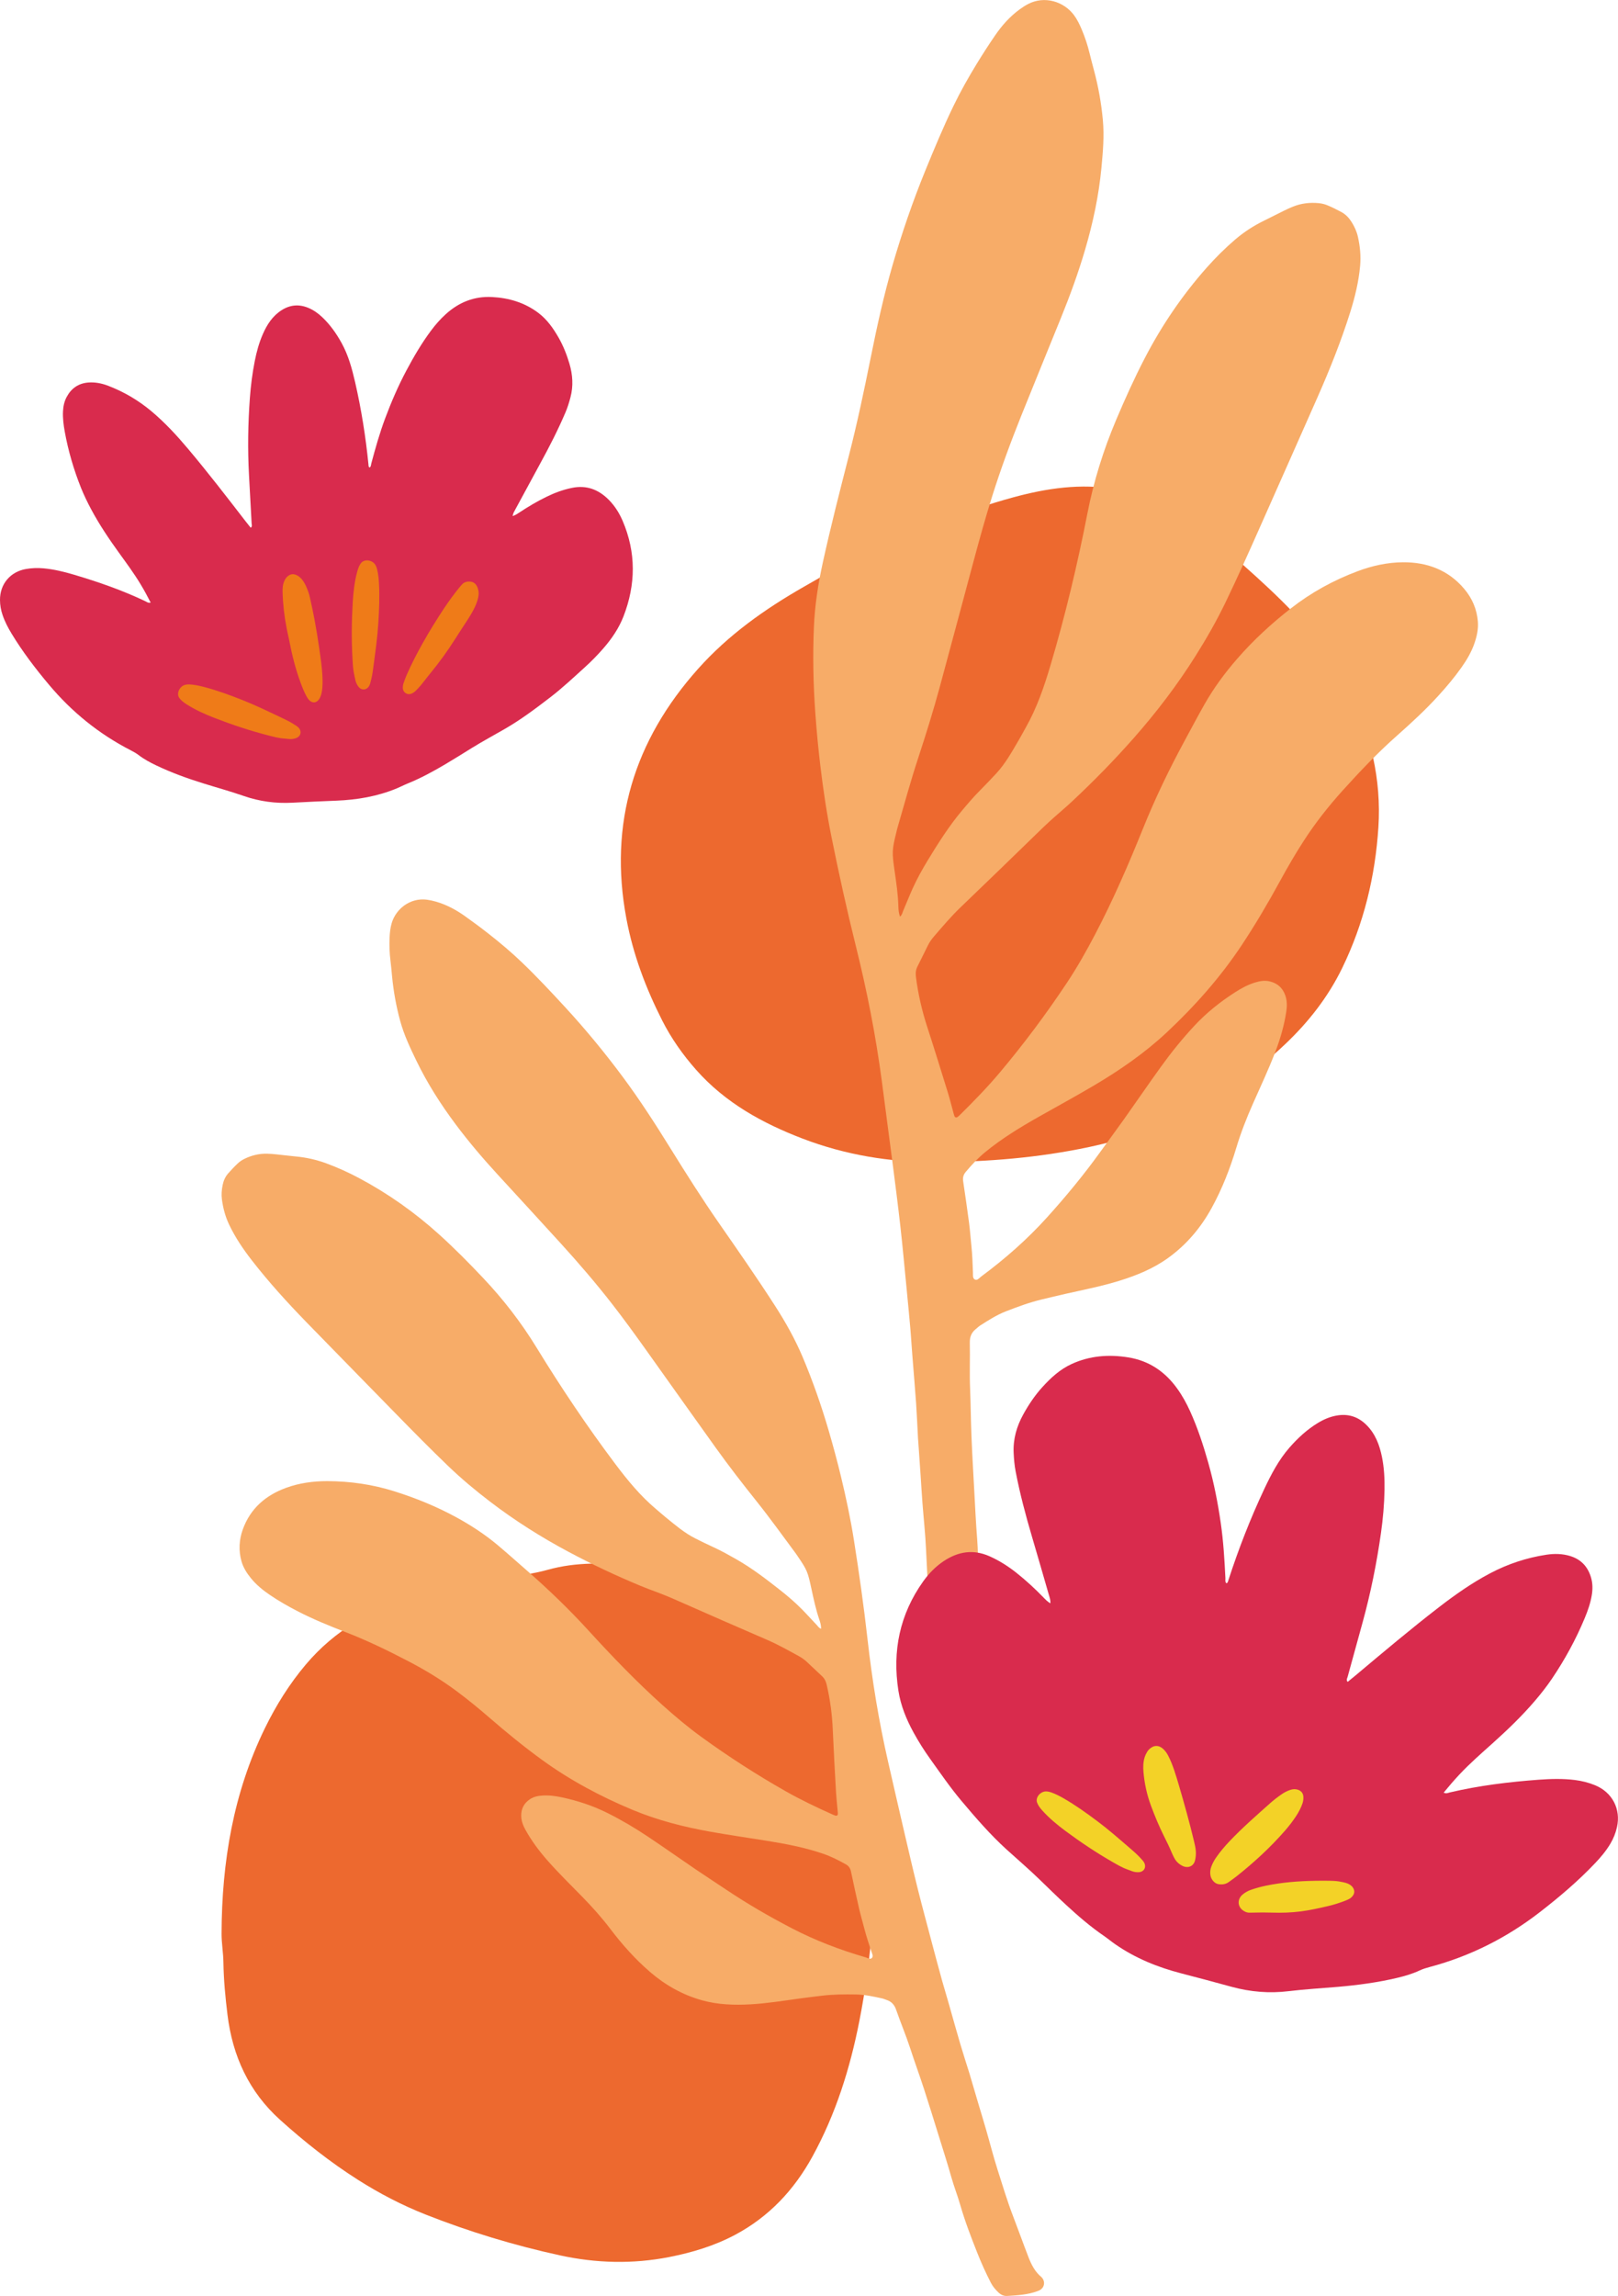
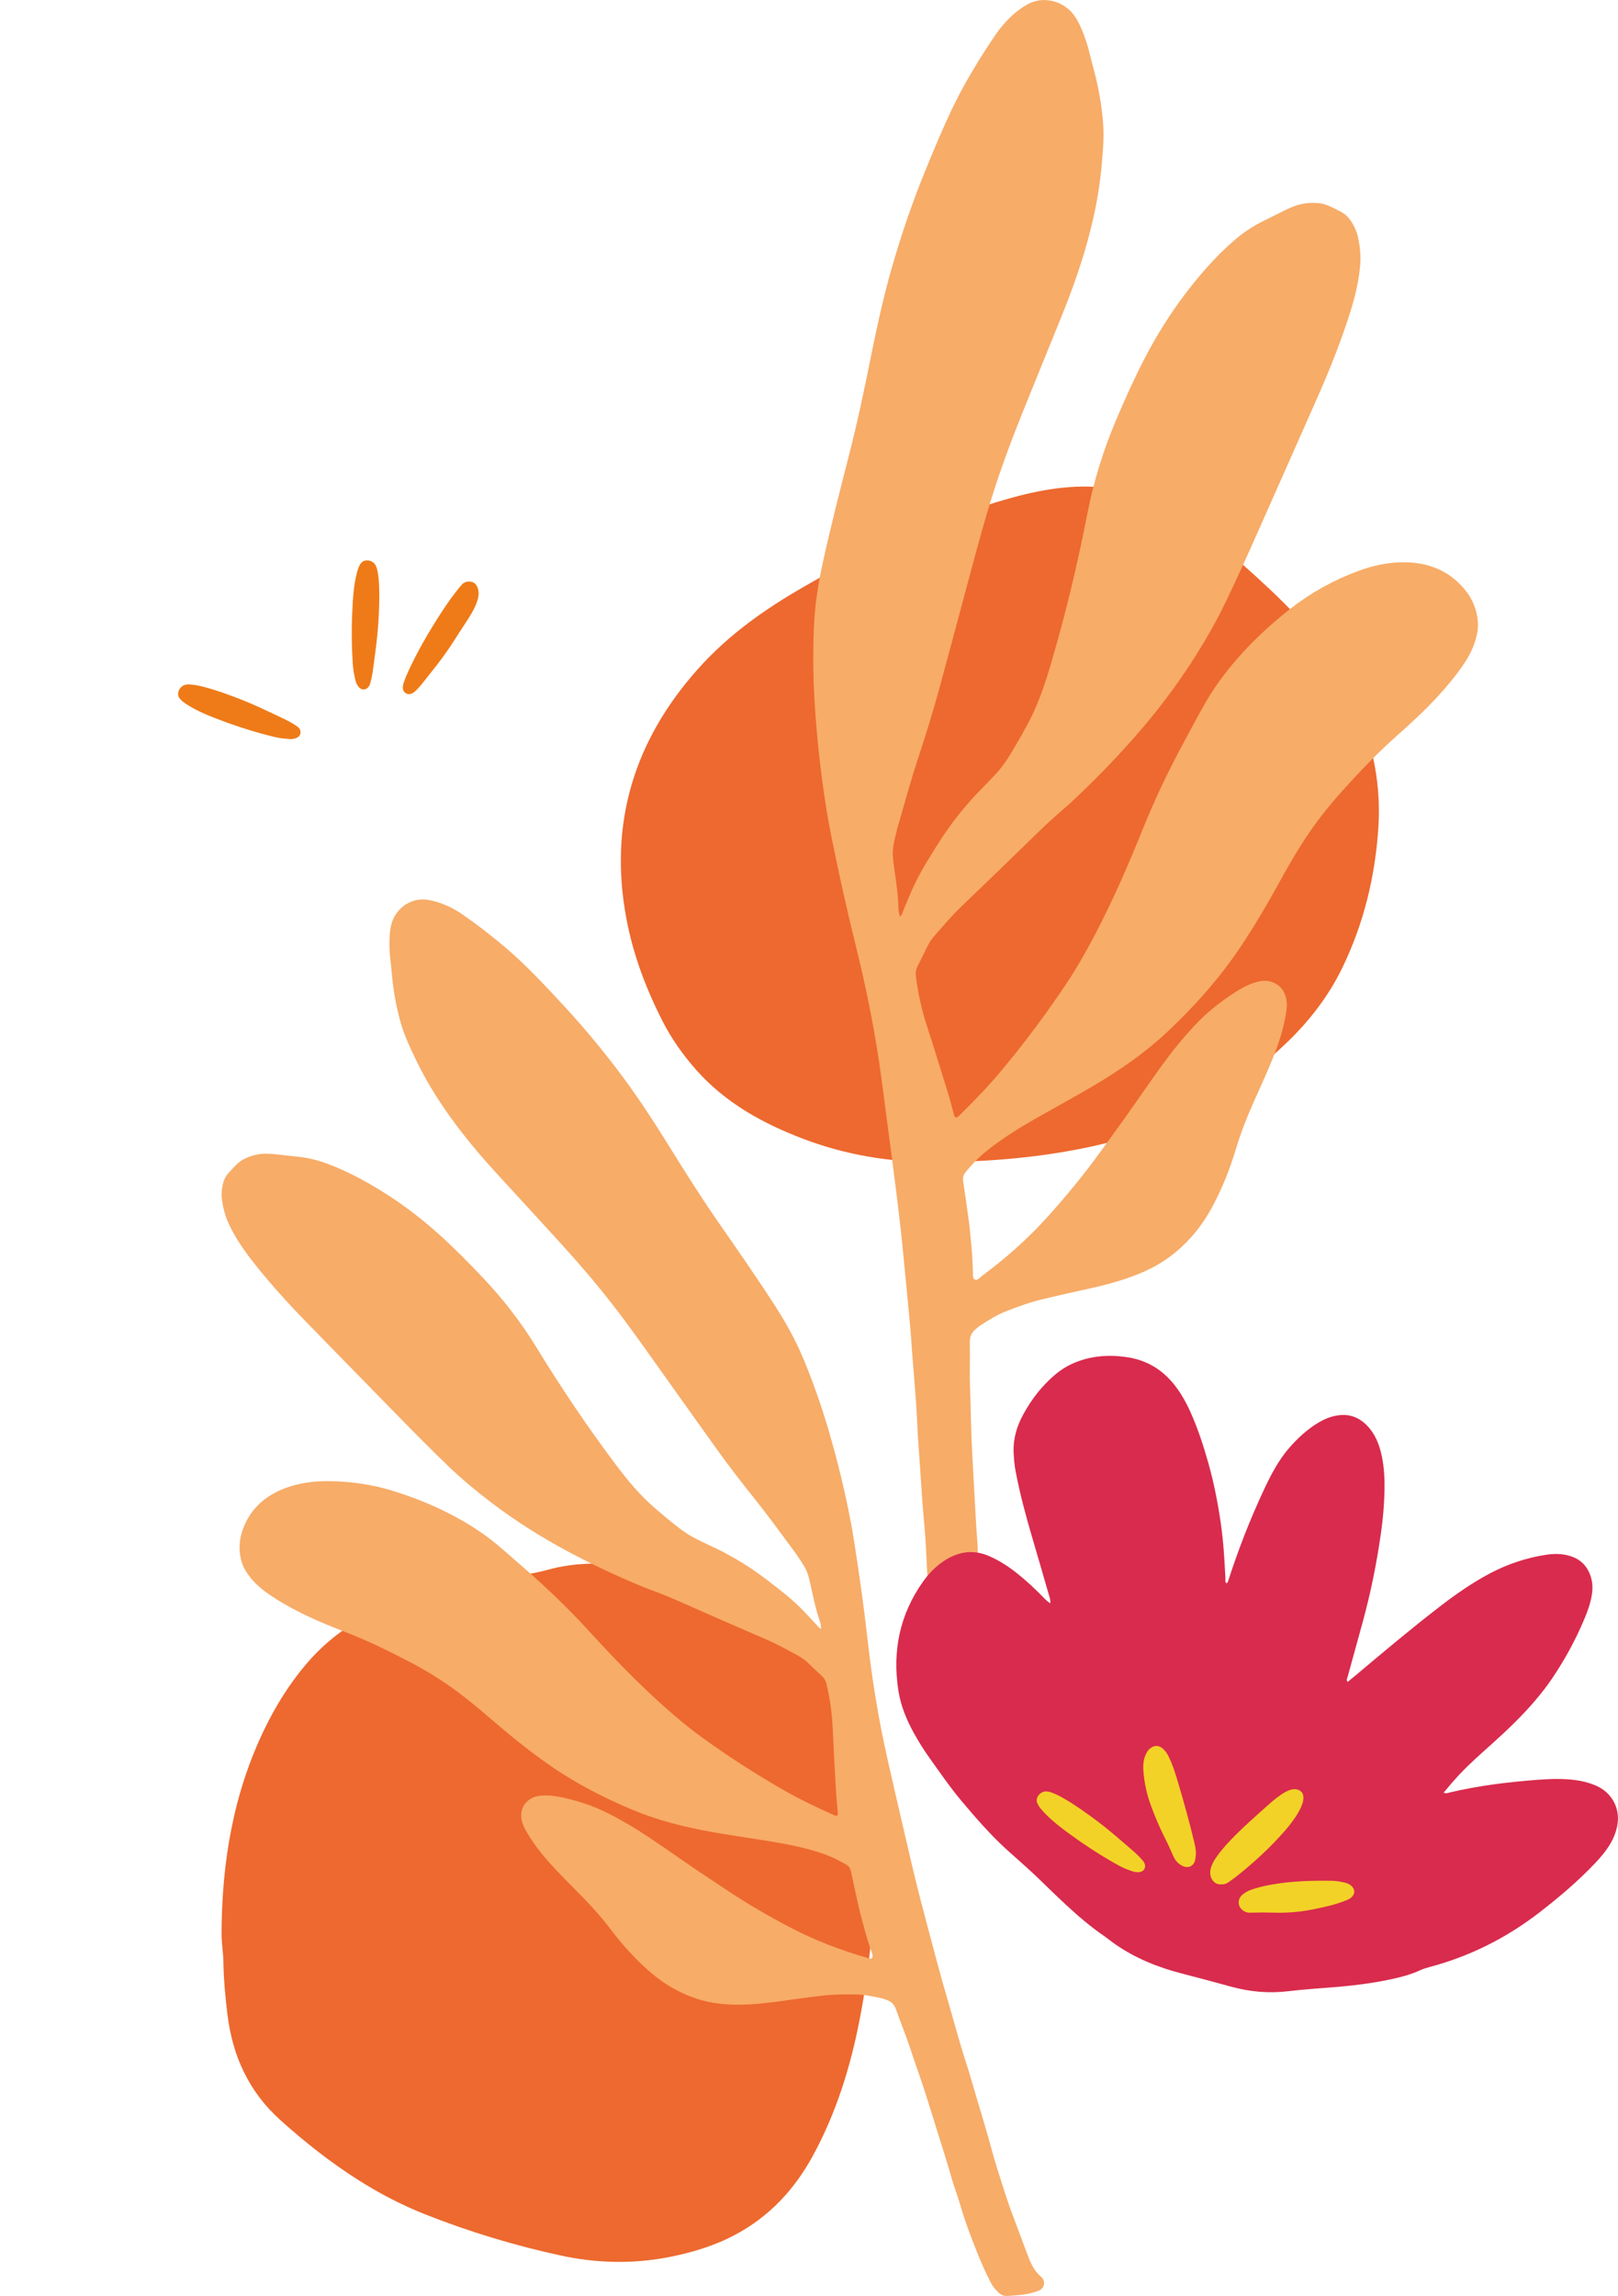
<svg xmlns="http://www.w3.org/2000/svg" id="_Слой_1" data-name="Слой 1" viewBox="0 0 513.98 729.26">
  <defs>
    <style> .cls-1 { fill: none; } .cls-2 { fill: #f7ac68; } .cls-3 { fill: #f3d227; } .cls-4 { fill: #ed692f; } .cls-5 { fill: #ef7b18; } .cls-6 { fill: #d92b4d; } </style>
  </defs>
  <path class="cls-4" d="M278.39,582.02c-.13,20.12-1.52,40.14-5.41,59.91-2.95,15.03-7.5,29.54-14.92,43.05-5.85,10.65-13.84,19.14-24.63,24.87-6.56,3.48-13.59,5.58-20.83,7.01-11.6,2.28-23.2,1.98-34.71-.53-14.57-3.18-28.81-7.49-42.69-12.97-7.54-2.98-14.68-6.7-21.51-11.04-8.81-5.6-16.96-12.05-24.7-19.02-9.92-8.93-15.12-20.27-16.73-33.41-.67-5.52-1.21-11.05-1.29-16.62-.04-3.04-.6-6.08-.59-9.12,.07-22.69,3.72-44.66,13.76-65.24,3.55-7.27,7.83-14.13,13.07-20.32,9.11-10.75,20.75-17.46,34.2-21.3,10.03-2.86,20.3-4.46,30.54-6.29,4.06-.73,8.16-1.34,12.12-2.44,9-2.5,18.07-2.2,27.22-1.32,7.16,.69,14.2,1.95,21.17,3.67,12.75,3.15,24.14,9.04,34.35,17.26,10.71,8.63,16.38,20.2,19.32,33.33,2.25,10.05,2.53,20.27,2.26,30.52Z" />
  <path class="cls-4" d="M276.69,175.18c14.67-6.66,29.49-12.94,45.08-17.19,10.72-2.92,21.55-4.55,32.69-2.6,6.31,1.1,12.17,3.64,18.21,5.56,1.95,.62,3.86,1.89,5.36,3.31,10.94,10.33,22.77,19.7,33.13,30.65,7.03,7.43,13.3,15.48,17.71,24.71,6.49,13.57,9.98,27.92,9,43.09-1.01,15.6-4.61,30.55-11.47,44.68-4.51,9.29-10.75,17.25-18.2,24.3-17.67,16.73-38.38,27.56-62.24,32.62-16.07,3.41-32.28,4.72-48.63,4.8-14.55,.07-28.76-2.27-42.36-7.47-12.78-4.89-24.62-11.41-33.86-21.88-4.23-4.79-7.87-9.95-10.77-15.67-5.2-10.27-9.22-20.9-11.35-32.27-5.7-30.32,2.46-56.66,22.78-79.41,9.54-10.69,21.11-18.91,33.51-26,6.99-4,13.92-8.12,21.39-11.22Z" />
  <path class="cls-2" d="M285.93,291.1c.65-.54,.73-1.24,.99-1.85,1.02-2.36,1.95-4.76,3.01-7.1,1.41-3.1,3.06-6.07,4.83-8.98,3.31-5.42,6.69-10.79,10.79-15.67,1.9-2.26,3.8-4.51,5.89-6.59,1.71-1.71,3.37-3.47,5.02-5.24,2.96-3.19,5.03-6.98,7.21-10.69,.73-1.24,1.39-2.51,2.1-3.76,3.58-6.29,5.91-13.08,7.95-19.97,4.71-15.88,8.55-31.98,11.72-48.23,1.99-10.21,5.06-20.07,9.11-29.64,2.83-6.69,5.81-13.3,9.16-19.74,5.36-10.31,11.84-19.85,19.55-28.56,2.86-3.23,5.91-6.27,9.19-9.07,2.78-2.36,5.81-4.33,9.1-5.93,2.11-1.03,4.18-2.11,6.29-3.14,.95-.47,1.91-.92,2.89-1.31,2.65-1.07,5.41-1.38,8.23-1.1,.89,.09,1.8,.3,2.63,.64,1.53,.64,3.03,1.37,4.49,2.16,1.35,.73,2.4,1.81,3.23,3.12,.94,1.48,1.67,3.06,2.05,4.77,.68,3.03,.98,6.08,.7,9.22-.45,5.01-1.62,9.83-3.11,14.6-2.9,9.25-6.5,18.23-10.4,27.08-6.09,13.83-12.26,27.63-18.38,41.46-3.52,7.95-7.08,15.88-10.85,23.71-2.83,5.86-6.05,11.5-9.52,17.01-5.85,9.3-12.49,18.01-19.76,26.24-6.21,7.03-12.77,13.73-19.63,20.13-1.82,1.7-3.74,3.3-5.6,4.96-1.13,1.01-2.25,2.02-3.34,3.07-4.73,4.57-9.43,9.17-14.16,13.74-4.07,3.94-8.17,7.86-12.25,11.8-3,2.89-5.68,6.07-8.4,9.22-.75,.87-1.39,1.79-1.9,2.81-1.11,2.23-2.19,4.48-3.32,6.7-.54,1.06-.63,2.13-.48,3.3,.68,5.42,1.9,10.7,3.59,15.9,2.27,6.97,4.42,13.98,6.59,20.98,.58,1.88,1.05,3.79,1.57,5.68,.14,.51,.26,1.03,.43,1.53,.21,.63,.67,.74,1.21,.28,.29-.24,.56-.51,.83-.77,4.3-4.26,8.51-8.58,12.41-13.22,7.65-9.1,14.74-18.6,21.32-28.49,3.27-4.92,6.16-10.05,8.9-15.27,5.77-10.99,10.69-22.36,15.33-33.87,3.85-9.55,8.32-18.8,13.22-27.84,2.09-3.85,4.13-7.73,6.3-11.55,2.92-5.14,6.42-9.88,10.3-14.34,5.17-5.96,10.96-11.27,17.17-16.12,6.42-5.01,13.5-8.89,21.13-11.75,4.64-1.74,9.46-2.8,14.39-2.84,7.68-.05,14.41,2.43,19.5,8.47,2.5,2.97,3.98,6.41,4.31,10.3,.2,2.37-.3,4.66-1.06,6.9-.96,2.82-2.46,5.36-4.17,7.77-2.19,3.09-4.61,5.98-7.16,8.78-4.17,4.61-8.73,8.79-13.37,12.91-6.12,5.42-11.74,11.33-17.22,17.4-4.52,5.01-8.67,10.29-12.33,15.95-2.67,4.13-5.14,8.38-7.49,12.69-3.81,6.97-7.82,13.81-12.21,20.43-6.77,10.2-14.82,19.28-23.73,27.64-7.04,6.6-14.94,12.05-23.22,16.95-5.73,3.38-11.57,6.57-17.36,9.84-5.99,3.39-11.87,6.95-17.21,11.34-2.29,1.88-4.29,4.04-6.18,6.3-.74,.89-.96,1.81-.79,2.94,.66,4.41,1.3,8.82,1.88,13.24,.31,2.4,.48,4.81,.73,7.21,.3,2.86,.4,5.73,.5,8.6,.03,.79-.16,1.88,.73,2.2,.71,.26,1.32-.58,1.91-1.02,7.55-5.6,14.6-11.79,20.89-18.76,5.98-6.62,11.66-13.5,16.88-20.75,2.47-3.44,5.01-6.83,7.46-10.28,3.98-5.61,7.86-11.29,11.88-16.87,3.27-4.54,6.79-8.89,10.61-12.99,3.84-4.12,8.2-7.6,12.93-10.63,1.98-1.27,4.03-2.39,6.29-3.08,1.53-.47,3.06-.75,4.68-.37,2.5,.59,4.14,2.1,4.97,4.49,.58,1.68,.57,3.42,.3,5.16-.67,4.35-1.88,8.56-3.45,12.67-2.16,5.65-4.75,11.12-7.19,16.65-1.99,4.5-3.78,9.07-5.2,13.78-2.01,6.68-4.52,13.15-7.89,19.27-3.44,6.26-7.96,11.6-13.74,15.78-4.69,3.4-10.01,5.58-15.53,7.29-5.57,1.72-11.28,2.85-16.96,4.12-2.58,.58-5.15,1.2-7.72,1.82-3.91,.94-7.67,2.33-11.4,3.78-2.9,1.13-5.52,2.81-8.13,4.48-.51,.32-.93,.76-1.41,1.14-1.4,1.12-1.95,2.52-1.91,4.36,.11,4.84-.11,9.68,.09,14.51,.21,5.06,.23,10.13,.44,15.18,.23,5.74,.57,11.47,.88,17.2,.29,5.2,.52,10.41,.94,15.61,.27,3.32,.2,6.65,.45,9.96,.46,5.97,.4,11.94,.27,17.91-.08,3.92-.34,7.85-.83,11.75-.18,1.45-.68,2.78-1.31,4.08-.52,1.08-1.34,1.89-2.46,2.22-3.47,1.04-6.94,2.14-10.62,2.15-.38,0-.76,0-1.13-.09-1.67-.37-2.6-2.04-2.07-3.66,.05-.14,.09-.29,.17-.42,1.51-2.58,1.79-5.44,1.83-8.32,.06-5.14,0-10.28,.04-15.42,.06-5.75-.32-11.48-.6-17.22-.23-4.9-.77-9.79-1.14-14.68-.22-2.94-.39-5.88-.59-8.82-.24-3.47-.48-6.93-.72-10.4-.03-.38-.06-.75-.09-1.13-.2-3.7-.35-7.4-.6-11.09-.35-4.97-.78-9.94-1.17-14.91-.21-2.71-.38-5.43-.6-8.14-.2-2.48-.45-4.97-.68-7.45-.19-2.03-.38-4.06-.58-6.09-.65-6.62-1.25-13.24-1.99-19.84-.77-6.83-1.65-13.65-2.53-20.47-1.1-8.54-2.23-17.08-3.36-25.62-1.92-14.47-4.74-28.77-8.27-42.94-2.85-11.44-5.38-22.96-7.71-34.52-1.51-7.48-2.63-15.03-3.54-22.61-.66-5.55-1.19-11.12-1.59-16.69-.66-9.13-.84-18.28-.45-27.42,.29-6.95,1.37-13.82,2.87-20.63,2.5-11.37,5.39-22.65,8.28-33.92,2.61-10.18,4.78-20.46,6.85-30.76,2.01-10,4.19-19.97,7.04-29.78,2.96-10.17,6.4-20.17,10.41-29.98,2.81-6.86,5.65-13.69,8.88-20.37,2.24-4.63,4.77-9.11,7.45-13.49,1.86-3.03,3.78-6.02,5.79-8.94,2.15-3.13,4.65-5.96,7.74-8.22,.85-.62,1.74-1.21,2.67-1.7,5.3-2.8,11.44-.79,14.6,3.45,1.05,1.4,1.8,2.97,2.48,4.57,1.03,2.44,1.87,4.95,2.49,7.53,.44,1.84,.94,3.66,1.42,5.49,1.39,5.19,2.33,10.45,2.82,15.82,.46,5.09,.02,10.11-.46,15.15-.83,8.84-2.69,17.47-5.18,25.97-2.15,7.33-4.77,14.5-7.64,21.58-4.2,10.37-8.45,20.72-12.62,31.1-3.4,8.49-6.57,17.07-9.31,25.8-2.04,6.49-3.86,13.04-5.63,19.61-3.68,13.65-7.3,27.31-11.01,40.95-2.06,7.59-4.41,15.09-6.86,22.56-2.43,7.4-4.47,14.91-6.64,22.39-.08,.29-.14,.59-.21,.88-1.47,5.89-1.45,6.54-.59,12.54,.54,3.74,1.09,7.48,1.19,11.27,.03,1.04,.12,2.07,.51,3.14Z" />
  <path class="cls-2" d="M260.81,517.31c-.71-.25-1.01-.82-1.41-1.25-1.6-1.67-3.14-3.4-4.76-5.04-2.16-2.17-4.48-4.16-6.89-6.05-4.49-3.53-9.02-7-14.01-9.82-2.31-1.31-4.61-2.61-7.03-3.71-1.98-.9-3.93-1.86-5.87-2.84-3.49-1.76-6.43-4.31-9.44-6.75-1-.81-1.96-1.68-2.95-2.51-4.99-4.18-9.08-9.17-12.97-14.34-8.95-11.91-17.24-24.27-25.02-36.97-4.88-7.98-10.56-15.33-16.98-22.12-4.48-4.75-9.07-9.39-13.91-13.77-7.75-7.01-16.21-13.01-25.44-17.93-3.43-1.83-6.95-3.43-10.59-4.76-3.08-1.12-6.26-1.83-9.53-2.14-2.1-.2-4.19-.46-6.28-.68-.95-.1-1.9-.18-2.85-.2-2.57-.07-5,.53-7.28,1.66-.72,.36-1.43,.82-2.01,1.37-1.09,1.02-2.12,2.11-3.11,3.23-.91,1.04-1.46,2.28-1.74,3.64-.33,1.55-.45,3.1-.24,4.66,.38,2.77,1.08,5.43,2.3,7.99,1.95,4.08,4.45,7.78,7.21,11.33,5.35,6.88,11.2,13.32,17.26,19.56,9.48,9.75,19.01,19.44,28.5,29.17,5.46,5.59,10.95,11.16,16.59,16.58,4.22,4.05,8.71,7.8,13.36,11.35,7.85,6,16.18,11.26,24.89,15.91,7.44,3.98,15.07,7.56,22.86,10.8,2.07,.86,4.19,1.61,6.28,2.42,1.27,.49,2.53,.99,3.78,1.54,5.42,2.37,10.83,4.77,16.24,7.14,4.67,2.04,9.35,4.06,14.03,6.1,3.43,1.5,6.69,3.33,9.97,5.13,.9,.5,1.73,1.07,2.48,1.77,1.64,1.53,3.26,3.09,4.9,4.61,.78,.72,1.2,1.6,1.44,2.63,1.13,4.78,1.76,9.61,1.96,14.52,.28,6.59,.66,13.17,1.03,19.75,.1,1.76,.3,3.52,.46,5.28,.04,.47,.1,.95,.12,1.42,.02,.6-.33,.83-.94,.62-.32-.11-.63-.25-.94-.39-4.96-2.24-9.87-4.56-14.61-7.25-9.3-5.27-18.26-11.05-26.91-17.33-4.3-3.12-8.35-6.54-12.3-10.08-8.31-7.45-16.03-15.49-23.55-23.73-6.24-6.84-12.91-13.23-19.88-19.32-2.97-2.59-5.91-5.22-8.93-7.76-4.07-3.42-8.51-6.31-13.18-8.86-6.23-3.4-12.78-6.06-19.53-8.2-6.98-2.21-14.16-3.25-21.49-3.27-4.46,0-8.85,.61-13.02,2.13-6.49,2.37-11.38,6.57-13.77,13.26-1.17,3.28-1.35,6.65-.41,10.03,.57,2.06,1.71,3.83,3.06,5.48,1.7,2.07,3.75,3.74,5.95,5.24,2.81,1.92,5.76,3.59,8.79,5.16,4.96,2.57,10.12,4.67,15.32,6.68,6.86,2.65,13.45,5.86,19.97,9.26,5.38,2.8,10.54,5.95,15.4,9.57,3.54,2.64,6.96,5.45,10.3,8.34,5.4,4.68,10.92,9.19,16.7,13.39,8.91,6.47,18.54,11.6,28.68,15.84,8.01,3.35,16.37,5.47,24.89,6.99,5.89,1.05,11.81,1.9,17.72,2.85,6.11,.98,12.19,2.13,18.06,4.15,2.52,.87,4.88,2.06,7.19,3.37,.91,.51,1.38,1.23,1.59,2.23,.83,3.92,1.67,7.84,2.57,11.75,.49,2.12,1.11,4.2,1.65,6.31,.65,2.5,1.46,4.95,2.28,7.4,.22,.67,.72,1.53,.08,2.08-.52,.45-1.29-.07-1.93-.26-8.12-2.35-16-5.36-23.49-9.26-7.11-3.7-14.06-7.72-20.73-12.19-3.16-2.12-6.36-4.18-9.51-6.32-5.12-3.48-10.17-7.05-15.31-10.49-4.18-2.8-8.51-5.36-13.02-7.61-4.53-2.26-9.3-3.83-14.23-4.9-2.06-.45-4.15-.75-6.27-.62-1.44,.08-2.81,.33-4.06,1.16-1.92,1.29-2.83,3.07-2.78,5.34,.04,1.6,.6,3.06,1.37,4.44,1.93,3.46,4.27,6.62,6.88,9.59,3.59,4.09,7.49,7.88,11.29,11.78,3.09,3.17,6.03,6.46,8.71,9.98,3.79,5,7.93,9.66,12.7,13.77,4.86,4.19,10.35,7.27,16.53,8.99,5.02,1.39,10.19,1.56,15.38,1.27,5.23-.3,10.4-1.14,15.58-1.85,2.36-.32,4.72-.6,7.08-.89,3.59-.44,7.19-.44,10.79-.39,2.79,.04,5.53,.64,8.26,1.23,.53,.11,1.03,.35,1.54,.52,1.53,.51,2.43,1.52,2.97,3.07,1.43,4.11,3.13,8.13,4.48,12.26,1.41,4.33,2.98,8.61,4.39,12.94,1.6,4.91,3.12,9.85,4.65,14.78,1.39,4.48,2.83,8.94,4.1,13.45,.82,2.88,1.92,5.67,2.75,8.54,1.48,5.17,3.41,10.18,5.39,15.18,1.3,3.28,2.75,6.51,4.38,9.65,.61,1.16,1.44,2.13,2.38,3.03,.78,.74,1.72,1.17,2.77,1.1,3.25-.21,6.52-.37,9.63-1.53,.32-.12,.64-.24,.92-.43,1.29-.84,1.55-2.53,.59-3.74-.08-.11-.17-.22-.27-.3-2.08-1.7-3.22-4.02-4.15-6.44-1.67-4.31-3.22-8.67-4.88-12.98-1.85-4.83-3.33-9.78-4.9-14.7-1.34-4.2-2.42-8.49-3.65-12.73-.73-2.55-1.51-5.08-2.27-7.62-.89-3-1.77-5.99-2.65-8.99-.1-.33-.18-.66-.28-.98-.99-3.18-2.03-6.34-2.97-9.54-1.27-4.3-2.46-8.62-3.69-12.93-.67-2.35-1.38-4.69-2.05-7.05-.61-2.16-1.18-4.32-1.77-6.49-.48-1.77-.95-3.54-1.42-5.32-1.52-5.78-3.1-11.55-4.55-17.35-1.5-6-2.89-12.02-4.29-18.04-1.76-7.54-3.48-15.1-5.21-22.65-2.92-12.8-5.04-25.74-6.5-38.79-1.19-10.54-2.67-21.04-4.33-31.51-1.07-6.78-2.5-13.49-4.11-20.17-1.18-4.89-2.49-9.74-3.9-14.57-2.31-7.9-5.03-15.67-8.22-23.25-2.43-5.77-5.49-11.22-8.89-16.49-5.67-8.8-11.65-17.39-17.63-25.99-5.4-7.76-10.45-15.74-15.43-23.77-4.84-7.8-9.8-15.52-15.28-22.89-5.68-7.64-11.73-14.99-18.18-22-4.52-4.9-9.06-9.77-13.88-14.38-3.34-3.2-6.88-6.18-10.52-9.03-2.51-1.97-5.08-3.88-7.69-5.72-2.79-1.96-5.79-3.56-9.1-4.5-.91-.26-1.85-.47-2.79-.6-5.35-.7-9.89,2.92-11.22,7.49-.44,1.51-.59,3.07-.66,4.63-.1,2.38-.02,4.76,.27,7.12,.21,1.69,.36,3.38,.52,5.07,.46,4.81,1.31,9.54,2.59,14.22,1.21,4.43,3.16,8.53,5.14,12.62,3.48,7.19,7.75,13.88,12.52,20.26,4.11,5.5,8.57,10.73,13.21,15.79,6.8,7.42,13.63,14.81,20.39,22.25,5.53,6.09,10.89,12.33,15.95,18.82,3.76,4.83,7.35,9.78,10.9,14.76,7.38,10.35,14.72,20.72,22.13,31.05,4.12,5.75,8.45,11.34,12.86,16.86,4.37,5.47,8.45,11.16,12.62,16.79,.16,.22,.3,.45,.46,.68,3.09,4.5,3.28,5.06,4.43,10.38,.72,3.32,1.42,6.65,2.53,9.87,.3,.88,.55,1.78,.55,2.81Z" />
  <g>
-     <path class="cls-6" d="M47.86,191.39c-1-1.97-2.02-3.86-3.13-5.7-2.12-3.54-4.57-6.84-6.98-10.18-3.19-4.42-6.22-8.93-8.79-13.74-1.18-2.21-2.28-4.47-3.22-6.8-2.31-5.79-4.06-11.73-5.17-17.86-.39-2.13-.66-4.27-.56-6.45,.08-1.63,.41-3.19,1.19-4.62,1.46-2.71,3.71-4.29,6.82-4.54,2.2-.17,4.31,.25,6.35,1.03,5.06,1.94,9.66,4.66,13.81,8.15,4.23,3.56,7.97,7.61,11.52,11.83,6.29,7.47,12.26,15.21,18.22,22.94,.55,.71,1.12,1.41,1.71,2.15,.58-.4,.33-.93,.3-1.35-.26-5.09-.55-10.17-.83-15.25-.45-8.23-.33-16.45,.28-24.68,.29-3.9,.78-7.77,1.54-11.61,.58-2.95,1.37-5.85,2.58-8.61,1.33-3.04,3.1-5.78,6-7.61,2.67-1.69,5.47-1.93,8.39-.73,1.7,.7,3.18,1.75,4.5,3.01,2.5,2.38,4.46,5.16,6.12,8.17,2.15,3.89,3.3,8.13,4.29,12.42,1.98,8.64,3.37,17.39,4.25,26.21,.03,.33-.02,.7,.35,.92,.49-.3,.43-.85,.55-1.3,1.3-4.85,2.66-9.69,4.43-14.4,1.94-5.17,4.11-10.22,6.71-15.1,2.33-4.38,4.83-8.65,7.79-12.63,1.42-1.91,2.98-3.7,4.74-5.29,4.17-3.77,9.02-5.73,14.7-5.43,5.35,.28,10.3,1.75,14.63,4.99,2.79,2.09,4.75,4.87,6.47,7.86,1.5,2.62,2.6,5.41,3.46,8.29,1.05,3.53,1.29,7.12,.33,10.74-.43,1.62-.92,3.22-1.58,4.76-2.38,5.59-5.15,10.99-8.07,16.32-2.64,4.83-5.26,9.69-7.88,14.54-.32,.6-.72,1.18-.83,2.08,.84-.29,1.47-.7,2.07-1.1,2.79-1.86,5.67-3.56,8.68-5.03,2.57-1.26,5.24-2.25,8.07-2.83,4.68-.96,8.51,.53,11.77,3.84,1.88,1.91,3.28,4.16,4.34,6.61,4.32,10.08,4.21,20.22,.28,30.36-1.48,3.81-3.77,7.15-6.45,10.22-1.83,2.1-3.79,4.1-5.86,5.97-3.52,3.18-6.97,6.44-10.73,9.34-4.75,3.66-9.55,7.27-14.76,10.27-3.44,1.98-6.94,3.87-10.32,5.96-2.84,1.76-5.68,3.55-8.56,5.25-3.85,2.27-7.76,4.4-11.91,6.08-1.16,.47-2.27,1.06-3.43,1.54-6.14,2.54-12.56,3.64-19.17,3.9-4.67,.18-9.34,.4-14,.65-5.29,.28-10.41-.39-15.44-2.14-4.21-1.47-8.53-2.65-12.79-3.98-5.14-1.59-10.19-3.42-15.04-5.74-1.95-.94-3.85-1.95-5.58-3.28-.77-.59-1.64-1.07-2.5-1.51-10.07-5.17-18.69-12.16-25.95-20.81-4.31-5.13-8.37-10.45-11.86-16.19-1.16-1.91-2.19-3.88-2.91-6.02C.28,193.76,.01,192.19,0,190.58c-.05-5.05,3.26-8.98,8.22-9.85,1.87-.33,3.74-.39,5.63-.22,3.29,.3,6.47,1.08,9.61,2.01,7.77,2.3,15.41,4.96,22.74,8.45,.47,.23,.92,.63,1.66,.42Z" />
    <g>
-       <path class="cls-5" d="M91.97,203.82c-.3-1.39-.62-2.77-.89-4.17-.76-3.81-1.2-7.65-1.31-11.53-.04-1.27,.03-2.53,.6-3.71,.27-.56,.6-1.07,1.1-1.45,.8-.62,1.65-.75,2.59-.36,.84,.35,1.5,.93,2.03,1.65,.46,.62,.84,1.29,1.15,1.99,.51,1.16,.96,2.34,1.22,3.59,.5,2.33,1.03,4.65,1.46,6.99,.56,3.06,1.07,6.12,1.51,9.2,.41,2.88,.85,5.77,.99,8.68,.07,1.54,.09,3.07-.12,4.6-.09,.65-.23,1.28-.48,1.89-.09,.21-.18,.43-.29,.63-.85,1.51-2.37,1.68-3.48,.37-.3-.35-.53-.75-.75-1.15-.75-1.39-1.32-2.86-1.86-4.33-1.54-4.19-2.63-8.5-3.48-12.87Z" />
      <path class="cls-5" d="M112.6,214.66c-.44-1.76-.52-3.57-.62-5.37-.35-5.99-.29-11.98,.07-17.96,.19-3.26,.56-6.51,1.4-9.68,.15-.56,.33-1.11,.55-1.64,.16-.39,.39-.75,.63-1.09,.22-.32,.53-.56,.89-.72,1.19-.53,2.87-.04,3.6,1.04,.33,.48,.53,1.02,.67,1.58,.37,1.46,.52,2.95,.6,4.45,.24,4.26,.05,8.52-.22,12.78-.27,4.34-.88,8.63-1.45,12.94-.21,1.56-.39,3.13-.76,4.66-.11,.45-.22,.9-.34,1.34-.07,.26-.17,.51-.29,.75-.8,1.54-2.53,1.67-3.54,.26-.41-.57-.7-1.19-.87-1.87-.12-.49-.21-.98-.32-1.46Z" />
      <path class="cls-5" d="M90.39,234.59c-1.81-.12-3.56-.6-5.3-1.05-5.81-1.5-11.49-3.4-17.08-5.57-3.05-1.18-6.02-2.53-8.78-4.3-.48-.31-.95-.65-1.39-1.02-.32-.27-.59-.6-.85-.93-.24-.31-.37-.67-.41-1.06-.14-1.29,.84-2.74,2.09-3.11,.56-.16,1.13-.19,1.71-.16,1.5,.1,2.96,.41,4.42,.79,4.13,1.08,8.13,2.56,12.1,4.12,4.04,1.59,7.95,3.48,11.87,5.34,1.42,.68,2.86,1.33,4.2,2.15,.39,.24,.79,.48,1.17,.74,.22,.15,.44,.32,.63,.5,1.22,1.23,.81,2.92-.84,3.45-.66,.21-1.35,.31-2.05,.25-.5-.04-.99-.1-1.49-.15Z" />
      <path class="cls-5" d="M151.93,187.39c.27,1.13,.07,2.22-.26,3.29-.48,1.59-1.24,3.06-2.08,4.48-.5,.86-1.05,1.69-1.6,2.53-1.12,1.74-2.28,3.46-3.38,5.22-2.46,3.91-5.18,7.62-8.1,11.18-.95,1.16-1.84,2.36-2.79,3.52-.49,.59-1.02,1.14-1.56,1.69-.4,.42-.87,.75-1.4,.99-1.26,.57-2.68-.26-2.79-1.63-.05-.58,.04-1.16,.23-1.7,.31-.87,.61-1.74,.98-2.58,1.5-3.41,3.2-6.72,5.02-9.97,2.2-3.92,4.56-7.74,7.05-11.48,1.45-2.17,3-4.27,4.64-6.3,.24-.3,.51-.58,.75-.87,.77-.93,1.79-1.15,2.91-1.01,1.05,.13,1.7,.83,2.11,1.76,.12,.28,.18,.59,.26,.88Z" />
    </g>
  </g>
  <g>
    <path class="cls-6" d="M458.61,569.35c1.64-2.01,3.28-3.91,5-5.75,3.31-3.53,6.95-6.7,10.54-9.92,4.75-4.27,9.35-8.68,13.5-13.55,1.91-2.24,3.73-4.55,5.38-7,4.08-6.06,7.57-12.43,10.37-19.18,.98-2.35,1.82-4.73,2.24-7.25,.32-1.88,.32-3.76-.21-5.6-1-3.47-3.18-5.84-6.68-6.9-2.48-.75-5-.78-7.54-.4-6.28,.96-12.23,2.93-17.86,5.9-5.74,3.03-11.02,6.74-16.15,10.69-9.07,7-17.83,14.38-26.6,21.75-.81,.68-1.63,1.34-2.49,2.04-.56-.61-.14-1.14-.01-1.62,1.57-5.76,3.17-11.52,4.75-17.27,2.56-9.32,4.47-18.78,5.83-28.35,.64-4.54,1.05-9.1,1.13-13.69,.06-3.53-.11-7.05-.81-10.51-.77-3.81-2.12-7.39-4.98-10.21-2.64-2.6-5.79-3.58-9.44-2.93-2.12,.38-4.07,1.21-5.91,2.33-3.46,2.1-6.39,4.8-9.05,7.84-3.43,3.93-5.81,8.49-8.01,13.16-4.43,9.41-8.19,19.09-11.4,28.98-.12,.37-.16,.81-.63,.96-.48-.47-.28-1.08-.31-1.62-.29-5.89-.64-11.77-1.49-17.6-.93-6.4-2.17-12.74-3.93-18.97-1.58-5.6-3.38-11.11-5.78-16.42-1.15-2.54-2.49-4.98-4.12-7.24-3.84-5.36-8.91-8.82-15.49-9.89-6.2-1.01-12.24-.56-18.01,2.08-3.72,1.7-6.66,4.4-9.37,7.4-2.38,2.63-4.33,5.55-6.03,8.63-2.09,3.79-3.26,7.84-3.05,12.23,.09,1.96,.26,3.92,.63,5.85,1.33,7,3.17,13.88,5.18,20.71,1.83,6.2,3.62,12.41,5.41,18.62,.22,.77,.53,1.53,.44,2.59-.9-.54-1.51-1.17-2.1-1.78-2.73-2.82-5.61-5.49-8.69-7.93-2.63-2.08-5.45-3.88-8.54-5.25-5.13-2.27-9.89-1.51-14.44,1.48-2.63,1.73-4.8,3.95-6.62,6.5-7.46,10.47-9.85,22.12-7.88,34.73,.74,4.74,2.54,9.13,4.84,13.32,1.58,2.87,3.32,5.64,5.23,8.3,3.24,4.52,6.38,9.12,9.97,13.38,4.53,5.38,9.13,10.71,14.35,15.45,3.45,3.13,6.99,6.16,10.34,9.4,2.82,2.73,5.62,5.48,8.5,8.14,3.84,3.55,7.8,6.97,12.14,9.94,1.21,.83,2.34,1.79,3.55,2.62,6.4,4.43,13.49,7.3,21,9.24,5.31,1.37,10.6,2.79,15.89,4.24,5.99,1.64,12.03,2.15,18.23,1.39,5.19-.63,10.43-.92,15.65-1.37,6.28-.55,12.52-1.38,18.67-2.83,2.47-.59,4.9-1.28,7.21-2.37,1.03-.48,2.14-.82,3.24-1.11,12.83-3.42,24.44-9.28,34.92-17.39,6.21-4.81,12.2-9.89,17.62-15.61,1.81-1.9,3.48-3.9,4.83-6.17,.97-1.64,1.67-3.38,2.08-5.22,1.31-5.77-1.5-11.1-6.97-13.34-2.06-.84-4.18-1.37-6.39-1.65-3.84-.48-7.68-.37-11.52-.09-9.48,.7-18.89,1.85-28.16,4.02-.6,.14-1.21,.5-2.01,.07Z" />
    <g>
      <path class="cls-3" d="M413.78,572.71c-.51,1.5-1.25,2.88-2.12,4.2-1.04,1.57-2.19,3.06-3.42,4.48-4.68,5.37-9.91,10.17-15.48,14.59-.78,.62-1.61,1.18-2.41,1.77-.99,.73-2.12,.87-3.29,.68-1.22-.19-2.32-1.44-2.55-2.83-.16-.97-.04-1.92,.31-2.83,.39-1,.9-1.95,1.52-2.84,1.3-1.86,2.76-3.58,4.33-5.23,4.03-4.23,8.42-8.07,12.78-11.95,1.18-1.05,2.42-2.01,3.72-2.9,.86-.59,1.78-1.06,2.77-1.38,.79-.25,1.58-.3,2.37-.03,1.04,.35,1.65,1.1,1.72,2.2,.05,.69-.04,1.38-.25,2.05Z" />
      <path class="cls-3" d="M364.44,556.35c.06-.08,.24-.38,.48-.63,1.37-1.4,3.13-1.74,4.83,.01,.54,.55,.97,1.19,1.33,1.88,.79,1.5,1.39,3.08,1.94,4.68,.53,1.56,1,3.15,1.47,4.73,1.73,5.9,3.38,11.81,4.81,17.79,.25,1.05,.5,2.09,.57,3.17,.06,.96-.02,1.92-.24,2.86-.47,2.01-2.32,2.6-3.94,1.82-1.17-.57-2.09-1.42-2.69-2.59-.32-.61-.62-1.24-.88-1.87-.69-1.67-1.5-3.28-2.31-4.9-1.6-3.2-2.97-6.49-4.21-9.85-1.27-3.44-2.05-7-2.36-10.65-.14-1.62-.1-3.22,.41-4.79,.17-.52,.39-1,.8-1.67Z" />
      <path class="cls-3" d="M358.27,593.82c-1.71-.6-3.27-1.52-4.84-2.42-5.2-2.98-10.18-6.31-15-9.89-2.62-1.95-5.14-4.03-7.33-6.47-.38-.43-.75-.88-1.07-1.36-.23-.35-.41-.74-.57-1.13-.15-.36-.18-.75-.11-1.13,.21-1.28,1.53-2.42,2.84-2.45,.58,0,1.14,.11,1.69,.3,1.42,.49,2.75,1.18,4.05,1.93,3.7,2.13,7.16,4.62,10.58,7.17,3.48,2.6,6.75,5.46,10.03,8.29,1.19,1.03,2.4,2.04,3.48,3.19,.32,.34,.63,.67,.93,1.02,.17,.2,.34,.42,.47,.65,.85,1.51,.01,3.03-1.72,3.11-.7,.03-1.38-.06-2.04-.3-.47-.17-.93-.36-1.4-.53Z" />
      <path class="cls-3" d="M426.23,597.73c.89,.18,1.68,.35,2.39,.76,.51,.29,.95,.65,1.24,1.17,.46,.81,.47,1.6-.07,2.38-.38,.56-.89,.95-1.49,1.23-.52,.24-1.05,.46-1.6,.66-1.55,.56-3.12,1.07-4.73,1.44-2.91,.68-5.83,1.34-8.8,1.72-3.01,.38-6.04,.48-9.07,.38-1.99-.07-3.99-.06-5.98,0-.42,.01-.84,.03-1.26,.02-.55,0-1.05-.16-1.54-.42-2.23-1.2-2.49-3.81-.51-5.41,.81-.66,1.72-1.15,2.71-1.48,1.49-.5,3-.93,4.55-1.25,5.17-1.08,10.4-1.48,15.66-1.57,1.65-.03,3.3-.04,4.95,0,1.23,.03,2.45,.1,3.55,.38Z" />
    </g>
  </g>
-   <rect class="cls-1" x="32.38" y="58.75" width="429.45" height="612.28" />
</svg>